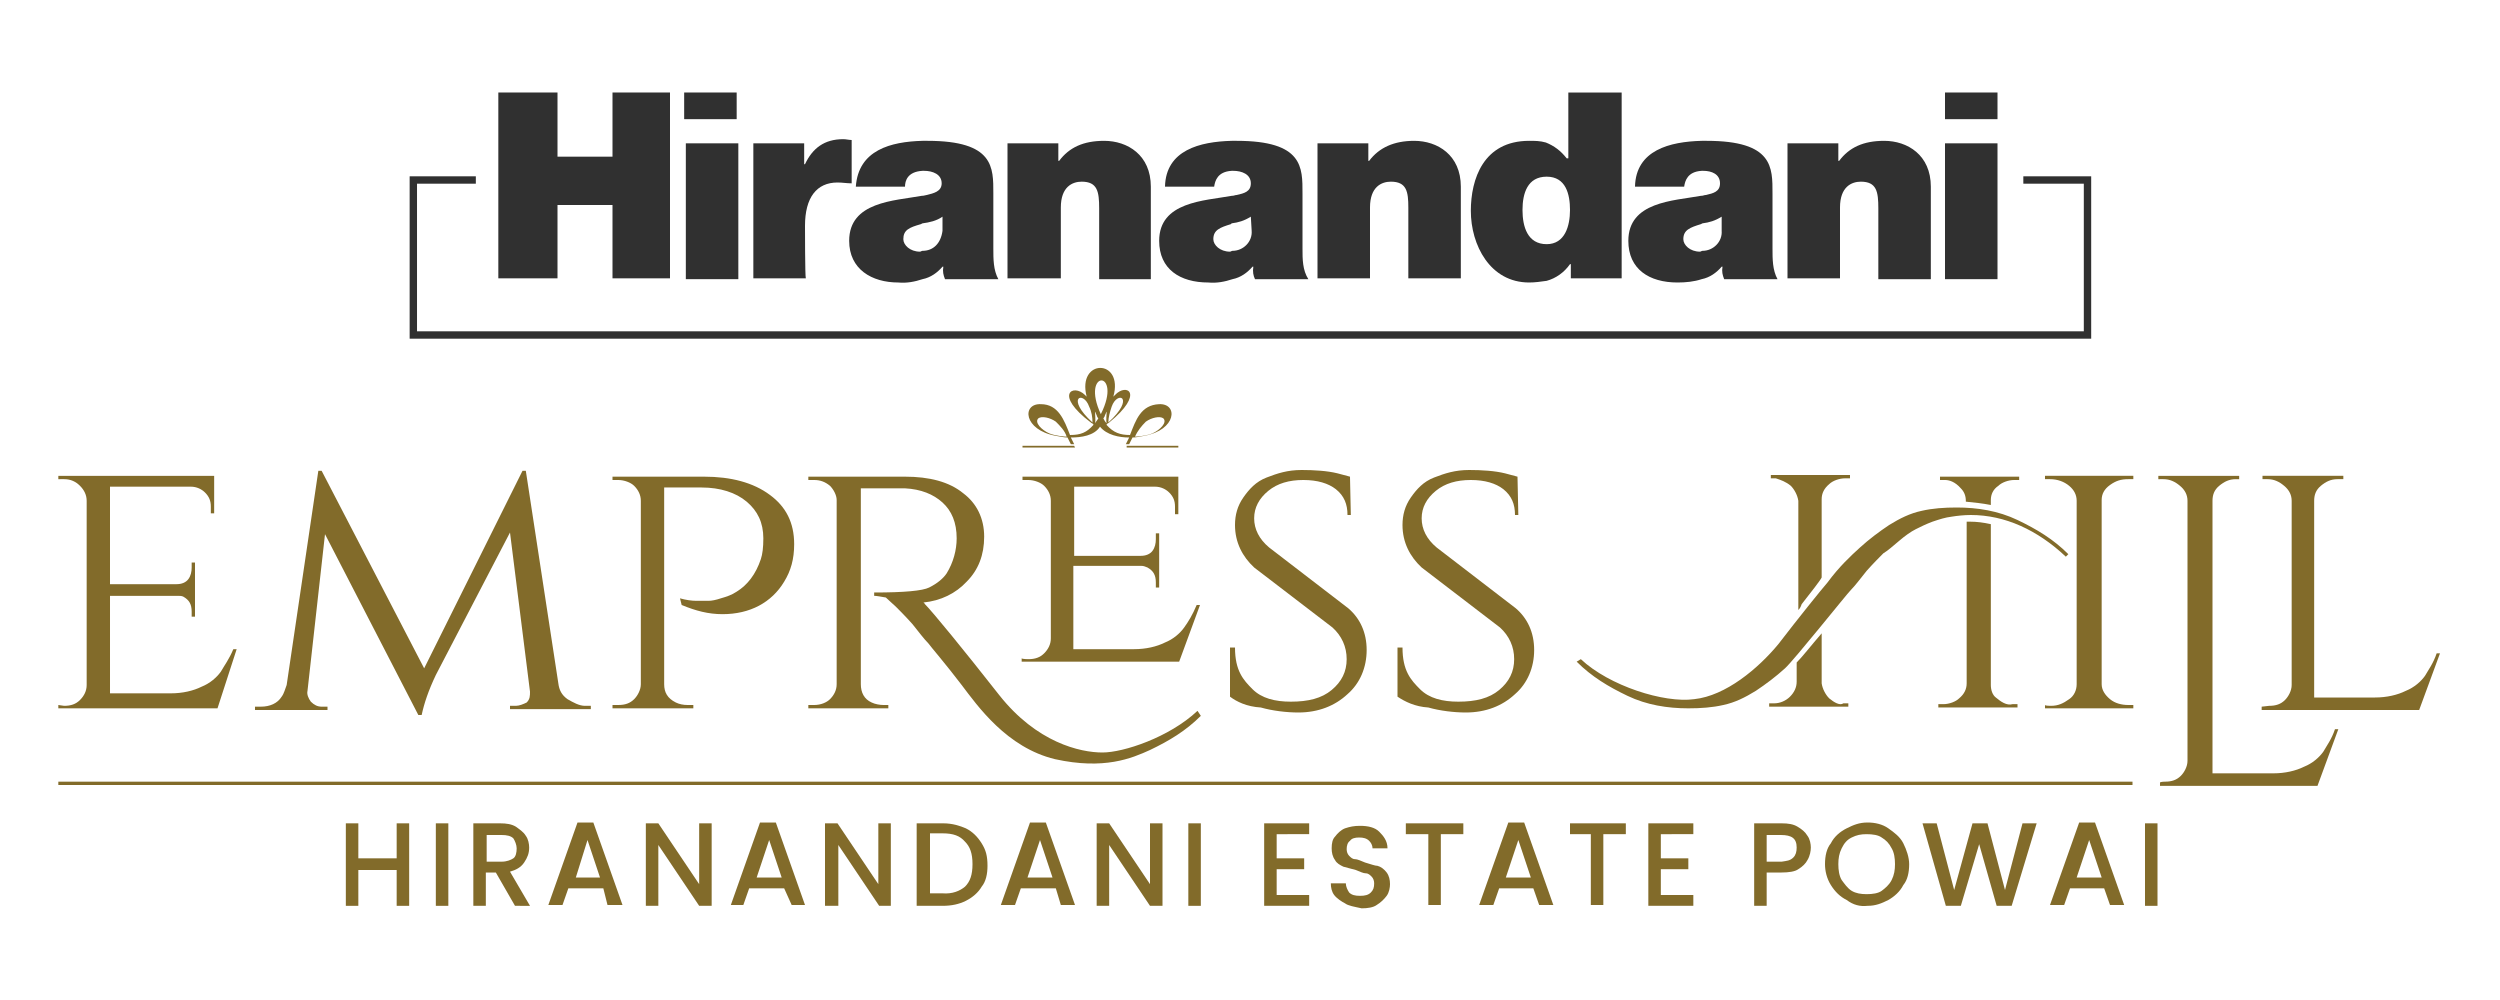
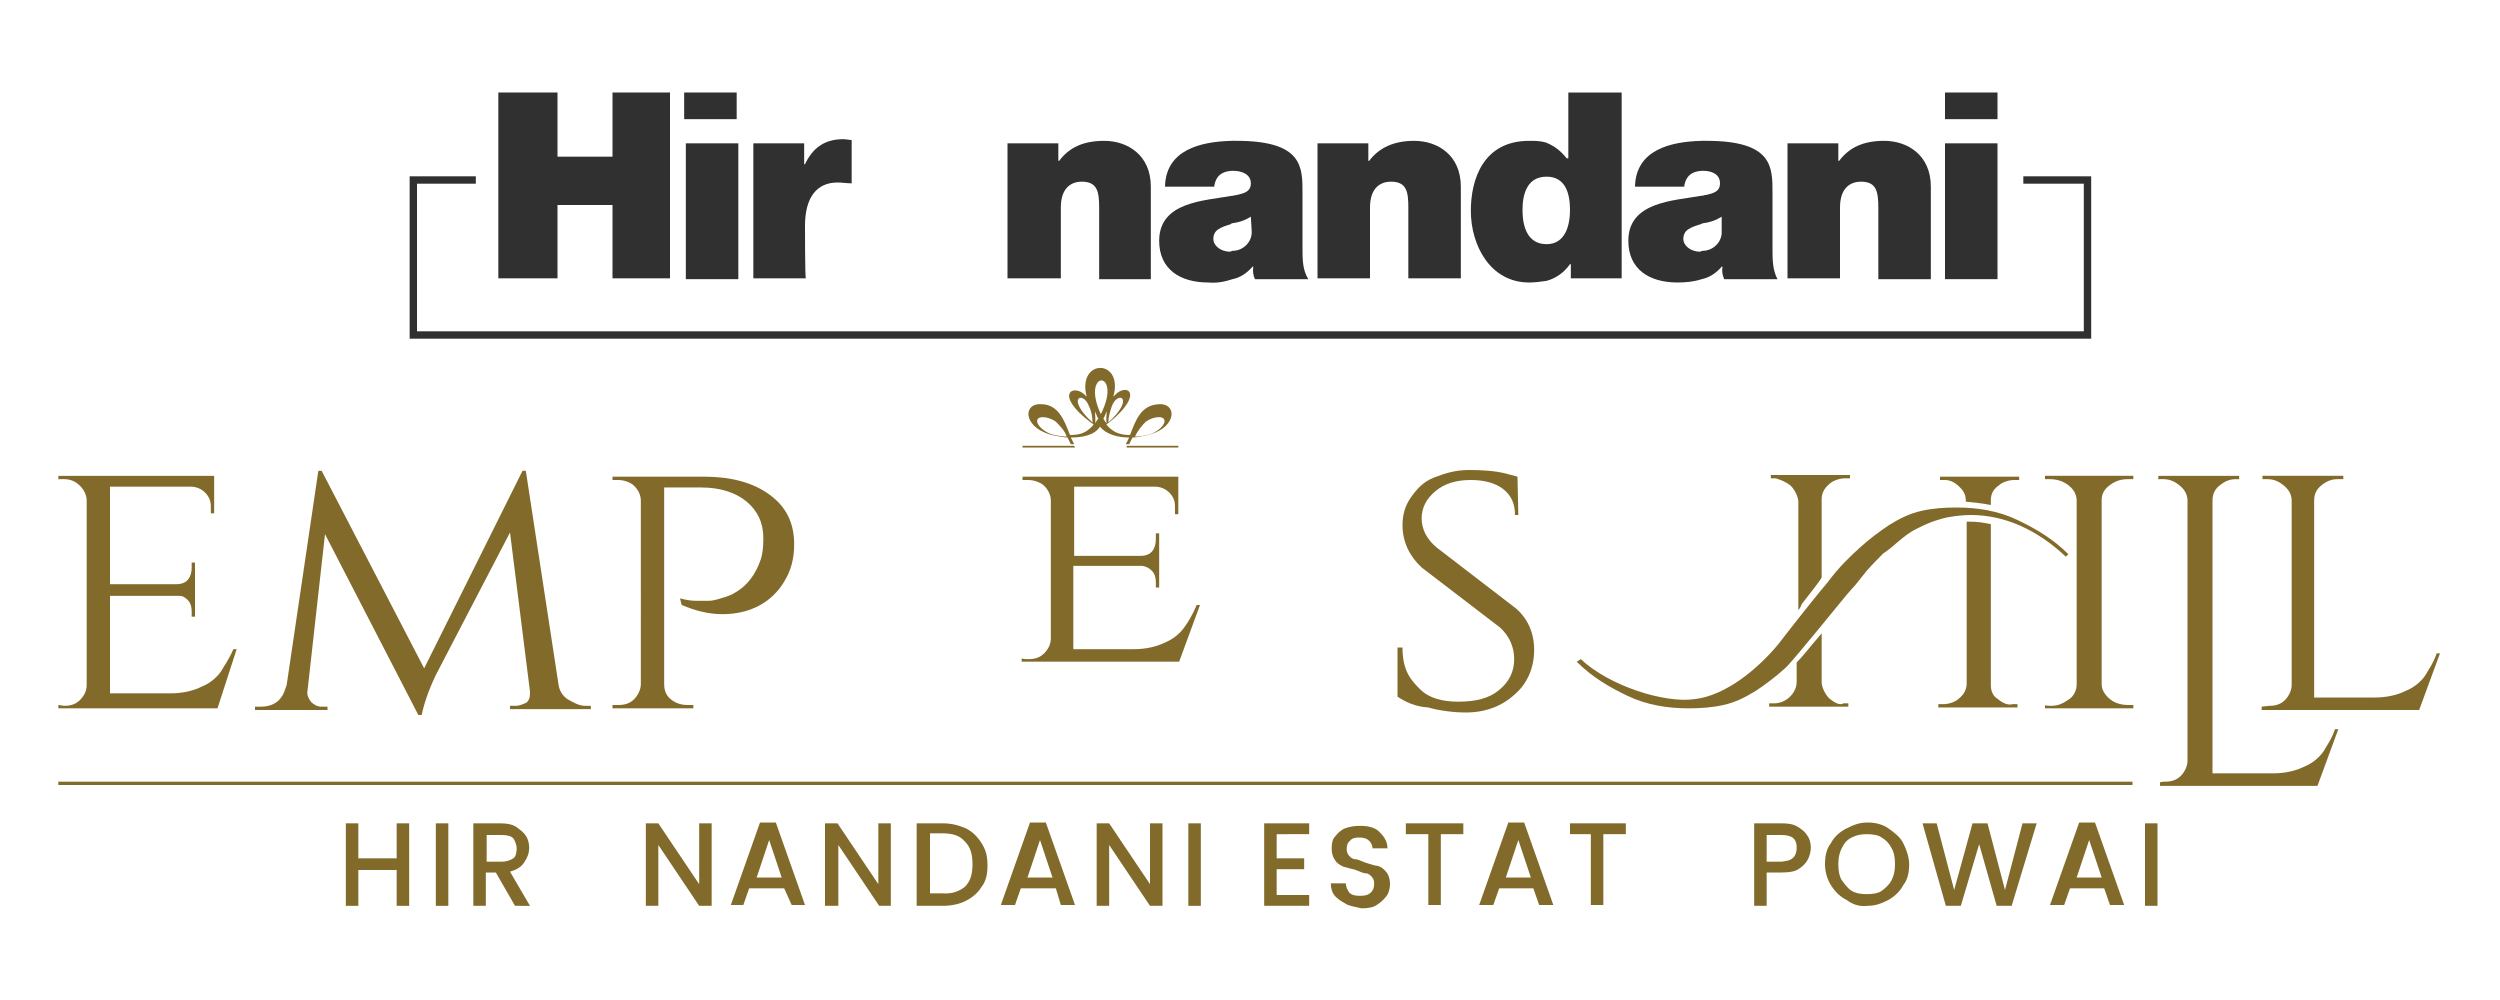
<svg xmlns="http://www.w3.org/2000/svg" version="1.1" id="Layer_1" x="0px" y="0px" viewBox="0 0 300 120" style="enable-background:new 0 0 300 120;" xml:space="preserve">
  <style type="text/css">
	.st0{fill:#826B2A;}
	.st1{fill-rule:evenodd;clip-rule:evenodd;fill:#826B2A;}
	.st2{fill:none;stroke:#303030;stroke-width:0.885;stroke-miterlimit:10;}
	.st3{fill-rule:evenodd;clip-rule:evenodd;fill:#303030;}
	.st4{fill:#303030;}
</style>
  <g>
    <g>
      <g>
        <path class="st0" d="M49.1,98.8v9.9h-1.5v-4.3h-4.6v4.3h-1.5v-9.9h1.5v4.2h4.6v-4.2H49.1z" />
        <path class="st0" d="M53.8,98.8v9.9h-1.5v-9.9H53.8z" />
        <path class="st0" d="M61.8,108.7l-2.3-4h-1.2v4h-1.5v-9.9H60c0.8,0,1.4,0.1,1.9,0.4c0.4,0.3,0.9,0.6,1.2,1.1     c0.3,0.4,0.4,1,0.4,1.4c0,0.7-0.2,1.2-0.6,1.8s-1,0.9-1.7,1.1l2.4,4.1L61.8,108.7L61.8,108.7z M58.4,103.4h1.8     c0.6,0,1.1-0.2,1.4-0.4c0.3-0.2,0.4-0.7,0.4-1.2c0-0.4-0.2-0.9-0.4-1.2c-0.3-0.3-0.8-0.4-1.4-0.4h-1.8V103.4z" />
-         <path class="st0" d="M72.4,106.6h-4.2l-0.7,2h-1.7l3.5-9.9h1.9l3.5,9.9h-1.8L72.4,106.6z M72,105.3l-1.5-4.5l-1.4,4.5H72z" />
        <path class="st0" d="M85.4,108.7h-1.5l-4.9-7.3v7.3h-1.5v-9.9H79l4.9,7.3v-7.3h1.5V108.7z" />
        <path class="st0" d="M94.1,106.6h-4.2l-0.7,2h-1.5l3.5-9.9h1.9l3.5,9.9H95L94.1,106.6z M93.8,105.3l-1.5-4.5l-1.5,4.5H93.8z" />
        <path class="st0" d="M107,108.7h-1.5l-4.9-7.3v7.3H99v-9.9h1.5l4.9,7.3v-7.3h1.5V108.7z" />
        <path class="st0" d="M115.9,99.4c0.8,0.4,1.4,1,1.9,1.8s0.7,1.5,0.7,2.7c0,1-0.2,1.9-0.7,2.5c-0.4,0.7-1.1,1.3-1.9,1.7     c-0.8,0.4-1.7,0.6-2.8,0.6H110v-9.9h3.2C114.3,98.8,115.2,99.1,115.9,99.4z M115.8,106.4c0.6-0.6,0.9-1.4,0.9-2.7     s-0.3-2.1-0.9-2.7c-0.6-0.7-1.4-1-2.7-1h-1.5v7.2h1.5C114.3,107.3,115.2,106.9,115.8,106.4z" />
        <path class="st0" d="M126.7,106.6h-4.2l-0.7,2h-1.7l3.5-9.9h1.9l3.5,9.9h-1.7L126.7,106.6z M126.3,105.3l-1.5-4.5l-1.5,4.5H126.3     z" />
        <path class="st0" d="M139.5,108.7H138l-4.9-7.3v7.3h-1.5v-9.9h1.5l4.9,7.3v-7.3h1.5V108.7z" />
        <path class="st0" d="M144.1,98.8v9.9h-1.5v-9.9H144.1z" />
        <path class="st0" d="M153.2,100.1v2.9h3.3v1.3h-3.3v3.1h3.9v1.3h-5.4v-9.9h5.4v1.3L153.2,100.1L153.2,100.1z" />
        <path class="st0" d="M161.4,108.4c-0.4-0.2-1-0.6-1.3-1s-0.4-0.9-0.4-1.4h1.8c0,0.4,0.2,0.8,0.4,1.1c0.3,0.3,0.7,0.4,1.3,0.4     s1-0.1,1.3-0.4s0.4-0.6,0.4-1.1c0-0.3-0.1-0.6-0.3-0.8s-0.4-0.4-0.7-0.4s-0.7-0.2-1.2-0.4c-0.7-0.2-1.2-0.3-1.5-0.4     c-0.4-0.2-0.8-0.4-1-0.8c-0.3-0.4-0.4-0.9-0.4-1.4c0-0.6,0.1-1.1,0.4-1.4c0.3-0.4,0.7-0.8,1.2-1c0.6-0.2,1.1-0.3,1.8-0.3     c1,0,1.8,0.2,2.3,0.7s1,1.1,1,2h-1.8c0-0.4-0.2-0.7-0.4-0.9c-0.3-0.3-0.7-0.4-1.2-0.4s-0.9,0.1-1.1,0.4c-0.3,0.2-0.4,0.6-0.4,1     c0,0.3,0.1,0.6,0.3,0.8s0.4,0.4,0.7,0.4s0.7,0.2,1.2,0.4c0.7,0.2,1.2,0.4,1.5,0.4c0.4,0.1,0.8,0.4,1.1,0.8s0.4,0.9,0.4,1.4     c0,0.4-0.1,1-0.4,1.4c-0.3,0.4-0.7,0.8-1.2,1.1c-0.4,0.3-1.1,0.4-1.8,0.4C162.5,108.8,161.8,108.7,161.4,108.4z" />
        <path class="st0" d="M175.6,98.8v1.3h-2.7v8.5h-1.5v-8.5h-2.7v-1.3H175.6z" />
        <path class="st0" d="M184,106.6h-4.1l-0.7,2h-1.7l3.5-9.9h1.9l3.5,9.9h-1.7L184,106.6z M183.7,105.3l-1.5-4.5l-1.5,4.5H183.7z" />
        <path class="st0" d="M195.1,98.8v1.3h-2.7v8.5h-1.5v-8.5h-2.5v-1.3H195.1z" />
-         <path class="st0" d="M199.3,100.1v2.9h3.3v1.3h-3.3v3.1h3.9v1.3h-5.4v-9.9h5.4v1.3L199.3,100.1L199.3,100.1z" />
        <path class="st0" d="M216.9,103.2c-0.2,0.4-0.6,0.8-1.1,1.1c-0.4,0.3-1.2,0.4-2,0.4H212v4h-1.5v-9.9h3.3c0.8,0,1.4,0.1,1.9,0.4     s0.9,0.6,1.2,1.1c0.3,0.4,0.4,1,0.4,1.4S217.2,102.7,216.9,103.2z M215.2,102.9c0.3-0.3,0.4-0.7,0.4-1.2c0-1.1-0.6-1.5-1.9-1.5     H212v3.2h1.8C214.4,103.3,214.8,103.3,215.2,102.9z" />
        <path class="st0" d="M221.6,108c-0.8-0.4-1.4-1-1.9-1.8s-0.7-1.7-0.7-2.5c0-1,0.2-1.9,0.7-2.5c0.4-0.8,1.1-1.4,1.9-1.8     c0.8-0.4,1.5-0.7,2.5-0.7c0.9,0,1.8,0.2,2.5,0.7s1.4,1,1.8,1.8c0.4,0.8,0.7,1.7,0.7,2.5c0,1-0.2,1.9-0.7,2.5     c-0.4,0.8-1.1,1.4-1.8,1.8c-0.8,0.4-1.5,0.7-2.5,0.7C223.2,108.8,222.4,108.6,221.6,108z M225.8,106.9c0.4-0.3,0.9-0.7,1.2-1.3     s0.4-1.2,0.4-1.9c0-0.7-0.1-1.4-0.4-1.9c-0.3-0.6-0.7-1-1.2-1.3c-0.4-0.3-1.1-0.4-1.8-0.4s-1.2,0.1-1.8,0.4s-0.9,0.7-1.2,1.3     c-0.3,0.6-0.4,1.2-0.4,1.9c0,0.7,0.1,1.4,0.4,1.9c0.3,0.4,0.7,1,1.2,1.3s1.1,0.4,1.8,0.4S225.4,107.2,225.8,106.9z" />
        <path class="st0" d="M244.4,98.8l-3,9.9h-1.8l-2.1-7.4l-2.2,7.4h-1.8l-2.8-9.9h1.7l2.1,8l2.2-8h1.8l2.1,8l2.1-8H244.4z" />
        <path class="st0" d="M252.5,106.6h-4.1l-0.7,2h-1.7l3.5-9.9h1.9l3.5,9.9h-1.7L252.5,106.6z M252.2,105.3l-1.5-4.5l-1.5,4.5H252.2     z" />
        <path class="st0" d="M258.9,98.8v9.9h-1.5v-9.9H258.9z" />
      </g>
      <g>
        <path class="st0" d="M246.1,84.7c0.9,0,1.5-0.3,2.2-0.8c0.6-0.4,0.9-1.1,0.9-1.8v-22c0-0.7-0.3-1.3-0.9-1.8s-1.4-0.8-2.3-0.8     h-0.6v-0.4h10.6v0.4h-0.6c-0.9,0-1.5,0.2-2.2,0.7s-1,1.1-1,1.8v22.1c0,0.7,0.4,1.3,1,1.8s1.4,0.7,2.2,0.7h0.6V85h-10.6v-0.4     C245.4,84.7,246.1,84.7,246.1,84.7z" />
        <path class="st0" d="M259.8,93.8c0.8,0,1.4-0.2,1.9-0.7c0.4-0.4,0.8-1.1,0.8-1.8V60.1c0-0.7-0.3-1.3-0.9-1.8s-1.2-0.8-2-0.8H259     v-0.4h9.7v0.4h-0.4c-0.8,0-1.4,0.3-2,0.8s-0.8,1.1-0.8,1.8v32.7h7.3c1.4,0,2.7-0.3,3.7-0.8c1-0.4,1.8-1.1,2.3-1.8     c0.4-0.7,1-1.5,1.4-2.7h0.4l-2.5,6.8h-18.9v-0.4C259.3,93.8,259.8,93.8,259.8,93.8z" />
        <path class="st0" d="M272.3,84.7c0.8,0,1.4-0.2,1.9-0.7c0.4-0.4,0.8-1.1,0.8-1.8V60.1c0-0.7-0.3-1.3-0.9-1.8s-1.2-0.8-2-0.8h-0.6     v-0.4h9.7v0.4h-0.7c-0.8,0-1.4,0.3-2,0.8s-0.8,1.1-0.8,1.8v23.6h7.3c1.4,0,2.7-0.3,3.7-0.8c1-0.4,1.8-1.1,2.3-1.8     c0.4-0.7,1-1.5,1.4-2.7h0.4l-2.5,6.8h-18.9v-0.4L272.3,84.7L272.3,84.7z" />
        <path class="st0" d="M189.7,79.1c3.4,3.2,10,5.3,13.6,4.8c3.8-0.4,7.7-3.7,10.1-6.6c2.3-3,5.2-6.6,5.9-7.4     c1.4-1.9,2.8-3.2,3.9-4.2c1.1-1,2.3-1.9,3.5-2.7c1.3-0.8,2.5-1.4,3.9-1.7c1.3-0.3,2.7-0.4,4.2-0.4c2.5,0,5,0.4,7.3,1.5     c2.3,1.1,4.3,2.3,6.1,4.1l-0.3,0.3c-3.4-3.2-7.3-5-11.4-5c-0.8,0-1.7,0.1-2.3,0.2c-0.8,0.1-1.4,0.3-2.3,0.6     c-0.8,0.3-1.4,0.6-2,0.9s-1.3,0.8-2,1.4s-1.4,1.2-1.9,1.5c-0.4,0.4-1.2,1.2-2,2.1c-0.8,1-1.4,1.8-1.9,2.3s-6.8,8.4-7.9,9.4     s-2.3,1.9-3.5,2.7c-1.3,0.8-2.5,1.4-3.9,1.7c-1.3,0.3-2.7,0.4-4.2,0.4c-2.5,0-5-0.4-7.3-1.5s-4.3-2.3-6.1-4.1L189.7,79.1z" />
        <path class="st1" d="M130.4,47.6c-0.1-0.1-0.1-0.1-0.2-0.2c-1.4-1.4-3.8-0.1,0.7,3.3c0.1,0.1,0.2,0.1,0.3,0.2V51     c-0.8,0.9-1.5,1.2-2.8,1.2c-0.7-1.8-1.4-3.7-3.5-3.7c-2.3-0.1-2.1,3.1,1.8,3.8c0.6,0.1,1,0.2,1.4,0.2l0.4,0.8h0.4l-0.4-0.8     c1.2,0,2.8-0.2,3.5-1.3c0.8,1,2.3,1.3,3.5,1.3l-0.4,0.8h0.4l0.4-0.8c0.4,0,0.9-0.1,1.4-0.2c3.9-0.7,4.1-3.9,1.8-3.8     c-2.2,0.1-2.8,1.9-3.5,3.7c-1.2,0-2-0.3-2.8-1.2v-0.1c0.1-0.1,0.2-0.1,0.3-0.2c4.3-3.5,2.1-4.8,0.7-3.3c-0.1,0.1-0.1,0.1-0.2,0.2     C134.9,43,129.2,43,130.4,47.6 M132.1,49.7C129.6,44.3,134.8,44.3,132.1,49.7 M132.8,50.8c-0.2-0.2-0.3-0.4-0.4-0.6     c0.1-0.1,0.2-0.3,0.2-0.4c0.1-0.1,0.1-0.3,0.2-0.4C132.8,49.8,132.7,50.4,132.8,50.8C132.8,50.7,132.8,50.7,132.8,50.8      M136.2,52.4c0.2,0,1.4-0.1,2.1-0.4c0.9-0.4,1.8-1.3,1.3-1.8c-0.4-0.3-1.4-0.1-2.1,0.4C137,51.1,136.5,51.7,136.2,52.4 M133,50.7     c3.3-3,1.1-3.9,0.4-1.9C133.2,49.4,133,50.1,133,50.7 M131.4,50.8c0.1-0.2,0.3-0.4,0.4-0.6c-0.1-0.1-0.2-0.3-0.2-0.4     c-0.1-0.1-0.1-0.3-0.2-0.4C131.4,49.8,131.5,50.4,131.4,50.8C131.4,50.7,131.4,50.7,131.4,50.8 M128,52.4c-0.2,0-1.4-0.1-2.1-0.4     c-0.9-0.4-1.8-1.3-1.3-1.8c0.4-0.3,1.4-0.1,2.1,0.4C127.2,51.1,127.8,51.7,128,52.4 M131.1,50.7c-3.3-3-1.1-3.9-0.4-1.9     C131,49.4,131.1,50.1,131.1,50.7" />
        <path class="st1" d="M141.4,53.7v-0.2h-6.2v0.2H141.4z M128.9,53.5h-6.2v0.2h6.3L128.9,53.5z" />
        <path class="st0" d="M7.7,84.7c0.8,0,1.4-0.2,1.9-0.7s0.8-1.1,0.8-1.8V60.1c0-0.7-0.3-1.3-0.8-1.8s-1.1-0.8-1.9-0.8H7v-0.4h13.5     h5.2v4.5h-0.4v-0.8c0-0.7-0.2-1.2-0.7-1.7c-0.4-0.4-1-0.7-1.7-0.7h-9.7v11.7h8c0.6,0,1.1-0.2,1.4-0.6c0.3-0.4,0.4-0.9,0.4-1.4     v-0.6h0.4v6.5h-0.4v-0.6c0-0.9-0.3-1.4-1-1.8c-0.2-0.1-0.4-0.1-0.7-0.1h-8.1v11.7h7.3c1.4,0,2.7-0.3,3.7-0.8     c1-0.4,1.8-1.1,2.3-1.8c0.4-0.7,1-1.5,1.5-2.7h0.4L26.1,85H7v-0.4L7.7,84.7L7.7,84.7z" />
        <path class="st0" d="M70.2,84.7h0.7v0.4h-9.7v-0.4h0.7c0.4,0,0.9-0.2,1.3-0.4c0.4-0.4,0.4-0.8,0.4-1.3l-2.4-19.1L52.3,81     c-0.9,1.9-1.4,3.4-1.7,4.8h-0.4L39,64.1l-2.1,18.8c-0.1,0.4,0.1,0.9,0.4,1.3c0.4,0.4,0.8,0.6,1.3,0.6h0.7v0.4h-8.7v-0.4h0.7     c1.1,0,2-0.4,2.5-1.2c0.3-0.4,0.4-0.9,0.6-1.4l3.8-25.7h0.4l12.3,23.7l11.8-23.7h0.4L67,82c0.1,0.8,0.4,1.4,1.1,1.9     C68.8,84.3,69.5,84.7,70.2,84.7" />
        <path class="st0" d="M81.6,71.8c0.7,0.2,1.4,0.3,2,0.3s1.1,0,1.4,0c0.4,0,0.9-0.1,1.5-0.3c0.7-0.2,1.3-0.4,1.9-0.8     c1.3-0.8,2.3-2.1,2.9-3.9c0.2-0.6,0.3-1.4,0.3-2.5c0-1.9-0.7-3.3-2-4.4s-3.2-1.7-5.4-1.7h-4.5v23.6c0,1,0.4,1.7,1.4,2.2     c0.4,0.2,0.9,0.3,1.4,0.3h0.7v0.4h-9.7v-0.4h0.7c0.8,0,1.4-0.2,1.9-0.7c0.4-0.4,0.8-1.1,0.8-1.8V60.1c0-0.7-0.3-1.3-0.8-1.8     c-0.4-0.4-1.2-0.7-1.9-0.7h-0.7v-0.4h11c3.2,0,5.9,0.7,7.9,2.2c1.9,1.4,2.9,3.3,2.9,5.9c0,1.8-0.4,3.2-1.2,4.5     c-1.5,2.5-4.1,3.9-7.4,3.9c-1.7,0-3.2-0.4-4.9-1.1L81.6,71.8L81.6,71.8z" />
        <path class="st0" d="M123.4,79.1c0.8,0,1.4-0.2,1.9-0.7s0.8-1.1,0.8-1.8V60.1c0-0.7-0.3-1.3-0.8-1.8c-0.4-0.4-1.2-0.7-1.9-0.7     h-0.7v-0.4h13.5h5.2v4.5H141v-0.9c0-0.7-0.2-1.2-0.7-1.7c-0.4-0.4-1-0.7-1.7-0.7h-9.7v8.3h8c0.6,0,1.1-0.2,1.4-0.6     c0.3-0.4,0.4-0.9,0.4-1.4v-0.7h0.4v6.5h-0.4v-0.6c0-0.9-0.3-1.4-1-1.8c-0.3-0.1-0.4-0.2-0.8-0.2h-8.1v10h7.3     c1.4,0,2.7-0.3,3.7-0.8c1-0.4,1.8-1.1,2.3-1.8s1-1.5,1.5-2.7h0.4l-2.5,6.8h-18.9v-0.4C122.7,79.1,123.4,79.1,123.4,79.1z" />
-         <path class="st0" d="M147.6,83.6v-5.9h0.6c0,2.8,1,3.9,2.1,5s2.7,1.5,4.6,1.5c2.1,0,3.7-0.4,4.9-1.4c1.2-1,1.8-2.2,1.8-3.7     s-0.6-2.8-1.7-3.8l-9.4-7.2c-1.4-1.3-2.3-3-2.3-5.1c0-1.2,0.3-2.3,1-3.3c0.7-1,1.5-1.9,2.8-2.4s2.5-0.9,4.2-0.9     c1.5,0,3.1,0.1,4.3,0.4l1.5,0.4l0.1,4.6h-0.4c0-1.3-0.4-2.3-1.4-3.1c-0.9-0.7-2.2-1.1-3.9-1.1s-3.1,0.4-4.2,1.3s-1.7,2-1.7,3.3     s0.6,2.5,1.8,3.5l9.5,7.3c1.4,1.2,2.2,2.9,2.2,5s-0.8,4-2.3,5.3c-1.5,1.4-3.5,2.2-5.9,2.2c-1.4,0-3.1-0.2-4.5-0.6     C149.6,84.8,148.4,84.2,147.6,83.6" />
        <path class="st0" d="M167.7,83.6v-5.9h0.6c0,2.8,1,3.9,2.1,5s2.7,1.5,4.6,1.5c2.1,0,3.7-0.4,4.9-1.4c1.2-1,1.8-2.2,1.8-3.7     s-0.6-2.8-1.7-3.8l-9.4-7.2c-1.4-1.3-2.3-3-2.3-5.1c0-1.2,0.3-2.3,1-3.3c0.7-1,1.5-1.9,2.8-2.4s2.5-0.9,4.2-0.9     c1.5,0,3.1,0.1,4.3,0.4l1.5,0.4l0.1,4.6h-0.4c0-1.3-0.4-2.3-1.4-3.1c-0.9-0.7-2.2-1.1-3.9-1.1s-3.1,0.4-4.2,1.3s-1.7,2-1.7,3.3     s0.6,2.5,1.8,3.5l9.5,7.3c1.4,1.2,2.2,2.9,2.2,5s-0.8,4-2.3,5.3c-1.5,1.4-3.5,2.2-5.9,2.2c-1.4,0-3.1-0.2-4.5-0.6     C169.8,84.8,168.6,84.2,167.7,83.6" />
-         <path class="st0" d="M143.7,85.3c-3.4,3.2-8.9,5-11.4,5c-2.7,0-7.9-1.2-12.4-6.9c-4.4-5.6-8-10-9-11c0.1,0,0.1,0-0.1-0.1     c2.1-0.2,3.9-1.1,5.2-2.5c1.4-1.4,2.1-3.2,2.1-5.4c0-2.2-0.9-4-2.5-5.2c-1.7-1.4-4.1-2-7-2H97v0.4h0.7c0.7,0,1.3,0.2,1.9,0.7     c0.4,0.4,0.8,1.1,0.8,1.7v22.1c0,0.7-0.3,1.3-0.8,1.8c-0.4,0.4-1.1,0.7-1.9,0.7H97V85h9.6v-0.4H106c-0.4,0-1-0.1-1.4-0.3     c-0.9-0.4-1.3-1.2-1.3-2.2V58.6h2.4c1.1,0,2.1,0,2.9,0c1.9,0.1,3.4,0.7,4.5,1.7s1.7,2.4,1.7,4.3c0,1.4-0.4,2.9-1.2,4.2     c-0.4,0.6-1.1,1.2-2.1,1.7c-0.8,0.4-3,0.6-6.6,0.6v0.4c0.3,0,0.8,0.1,1.4,0.2c0.4,0.4,0.9,0.8,1.2,1.1c0.4,0.4,1.2,1.2,2,2.1     c0.8,1,1.4,1.8,1.9,2.3c0.2,0.3,2.1,2.5,4,5s5.4,7.5,11.2,8.9c5.9,1.3,9.2-0.1,11.4-1.1c2.3-1.1,4.3-2.3,6.1-4.1L143.7,85.3z" />
        <path class="st0" d="M235.3,58.6c0.4,0.4,0.6,0.9,0.6,1.5v0.1c1,0.1,2,0.2,3,0.4v-0.6c0-0.7,0.3-1.3,0.9-1.7     c0.4-0.4,1.2-0.7,1.9-0.7h0.6v-0.4h-9.5v0.4h0.6C233.9,57.6,234.6,57.8,235.3,58.6" />
        <path class="st0" d="M239.5,83.7c-0.4-0.3-0.6-0.9-0.6-1.5V62.9c-0.9-0.2-1.7-0.3-2.5-0.3c-0.1,0-0.3,0-0.4,0V82     c0,0.7-0.3,1.3-0.9,1.8c-0.4,0.4-1.2,0.7-1.9,0.7h-0.6v0.4h9.5v-0.4h-0.6C240.8,84.7,240.1,84.2,239.5,83.7" />
        <path class="st0" d="M214.9,58.3c0.4,0.4,0.8,1.1,0.9,1.8v13.1c0.2-0.2,0.3-0.4,0.4-0.7c1.1-1.4,2.2-2.8,2.4-3.2l0,0v-9.4     c0-0.7,0.3-1.3,0.9-1.8c0.4-0.4,1.2-0.7,1.9-0.7h0.6V57h-9.5v0.4h0.6C213.7,57.6,214.3,57.8,214.9,58.3" />
        <path class="st0" d="M219.5,83.8c-0.4-0.4-0.8-1.1-0.9-1.8v-6c-1.3,1.5-2.3,2.8-3,3.5v2.3c0,0.7-0.3,1.3-0.8,1.8     s-1.2,0.8-1.9,0.8h-0.6v0.4h9.5v-0.4h-0.6C220.8,84.7,220.1,84.3,219.5,83.8" />
        <rect x="7" y="93.8" class="st0" width="248.9" height="0.4" />
      </g>
    </g>
    <g>
      <polyline class="st2" points="242.8,21.6 250.5,21.6 250.5,40.2 49.6,40.2 49.6,21.6 57.1,21.6   " />
      <polygon class="st3" points="73.5,33.4 80.4,33.4 80.4,11.1 73.5,11.1 73.5,18.8 66.9,18.8 66.9,11.1 59.8,11.1 59.8,33.4     66.9,33.4 66.9,24.6 73.5,24.6   " />
      <rect x="82.3" y="17.2" class="st4" width="6.3" height="16.3" />
-       <path class="st3" d="M119.2,29.8v-6.6c0-3.1,0.1-6.3-7.9-6.3h-0.6c-3.8,0.1-7.7,1.1-8,5.5h5.9c0-0.7,0.3-1.8,2.1-1.9h0.2    c1,0,2.1,0.4,2.1,1.5c0,1-1,1.2-1.8,1.4c-0.1,0-0.3,0.1-0.6,0.1c-3.3,0.6-8.7,0.7-8.7,5.4c0,3.4,2.7,5,5.9,5c1,0.1,2-0.1,2.9-0.4    c1-0.2,1.8-0.8,2.4-1.5h0.1c-0.1,0.6,0,1,0.2,1.5h6.4C119.2,32.4,119.2,31.1,119.2,29.8z M113.1,27.7c-0.2,1.5-1.1,2.4-2.4,2.4    c-0.1,0-0.2,0.1-0.3,0.1c-1.2,0-2-0.8-2-1.5c0-1.1,0.7-1.4,2.1-1.8l0.2-0.1c0.8-0.1,1.7-0.3,2.4-0.8L113.1,27.7z" />
      <path class="st3" d="M138.1,33.4V22.4c0-3.8-2.8-5.5-5.6-5.5c-2.5,0-4.2,0.8-5.4,2.4H127v-2.1h-6.1v16.2h6.4v-8.5    c0-2.5,1.4-3.1,2.5-3.1c1.9,0,2.1,1.2,2.1,3.2v8.5H138.1z" />
      <path class="st3" d="M156.3,29.8v-6.6c0-3.1,0.1-6.3-7.9-6.3h-0.6c-3.8,0.1-7.9,1.1-8,5.5h5.9c0.1-0.7,0.4-1.8,2.1-1.9h0.2    c1,0,2.1,0.4,2.1,1.5c0,1-0.8,1.2-1.7,1.4c-0.2,0-0.3,0.1-0.6,0.1c-3.3,0.6-8.7,0.7-8.7,5.4c0,3.4,2.5,5,5.9,5    c1,0.1,2-0.1,2.9-0.4c1-0.2,1.8-0.8,2.4-1.5h0.1c-0.1,0.6,0,1.1,0.2,1.5h6.4C156.3,32.4,156.3,31.1,156.3,29.8z M150.2,27.7    c0.1,1.3-1,2.4-2.3,2.4c-0.1,0-0.2,0.1-0.3,0.1c-1.2,0-2-0.8-2-1.5c0-1.1,0.8-1.4,2.1-1.8l0.1-0.1c0.8-0.1,1.5-0.3,2.3-0.8    L150.2,27.7L150.2,27.7z" />
      <path class="st3" d="M169,24.9v8.5h6.3V22.4c0-3.8-2.8-5.5-5.6-5.5c-2.4,0-4.2,0.8-5.4,2.4h-0.1v-2.1h-6.1v16.2h6.3v-8.5    c0-2.5,1.4-3.1,2.5-3.1C168.8,21.8,169,23,169,24.9L169,24.9z" />
      <path class="st3" d="M188.2,11.1v7.9H188c-0.7-0.9-1.5-1.5-2.5-1.9c-0.7-0.2-1.3-0.2-2-0.2c-5.5,0-7,4.6-7,8.4    c0,4.1,2.3,8.6,7,8.6c0.7,0,1.4-0.1,2.1-0.2c1.1-0.3,2.1-1,2.8-2h0.1v1.7h6.1V11.1H188.2z M185.6,29.3c-2.3,0-2.9-2.1-2.9-4.1    s0.6-4,2.9-4s2.8,2.1,2.8,4S187.8,29.3,185.6,29.3z" />
      <path class="st3" d="M231.7,33.4V22.4c0-3.8-2.8-5.5-5.6-5.5c-2.5,0-4.2,0.8-5.4,2.4h-0.1v-2.1h-6.1v16.2h6.3v-8.5    c0-2.5,1.4-3.1,2.5-3.1c1.9,0,2.1,1.2,2.1,3.2v8.5H231.7z" />
      <path class="st3" d="M212.7,29.8v-6.6c0-3.1,0.1-6.3-7.9-6.3h-0.6c-3.8,0.1-7.9,1.1-8,5.5h5.9c0.1-0.7,0.4-1.8,2.1-1.9h0.2    c1,0,2,0.4,2,1.5c0,1-0.8,1.2-1.7,1.4c-0.2,0-0.3,0.1-0.6,0.1c-3.3,0.6-8.7,0.7-8.7,5.4c0,3.4,2.5,5,5.9,5c1,0,2-0.1,2.9-0.4    c1-0.2,1.8-0.8,2.4-1.5h0.1c-0.1,0.6,0,1,0.2,1.5h6.4C212.7,32.4,212.7,31.1,212.7,29.8z M206.6,27.7c0.1,1.3-1,2.4-2.3,2.4    c-0.1,0-0.2,0.1-0.3,0.1c-1.2,0-2-0.8-2-1.5c0-1.1,0.8-1.4,2.1-1.8l0.2-0.1c0.8-0.1,1.5-0.3,2.3-0.8L206.6,27.7z" />
      <rect x="233.4" y="17.2" class="st4" width="6.3" height="16.3" />
      <rect x="82.1" y="11.1" class="st4" width="6.3" height="3.2" />
      <rect x="233.4" y="11.1" class="st4" width="6.3" height="3.2" />
      <path class="st3" d="M96.6,27.1c0-3.4,1.4-5.2,3.9-5.2c0.6,0,1.1,0.1,1.7,0.1v-5.2c-0.3,0-0.7-0.1-1-0.1c-2.3,0-3.7,1.1-4.6,3    h-0.1v-2.5h-6.1v16.2h6.3C96.6,33.3,96.6,27.1,96.6,27.1z" />
    </g>
  </g>
</svg>